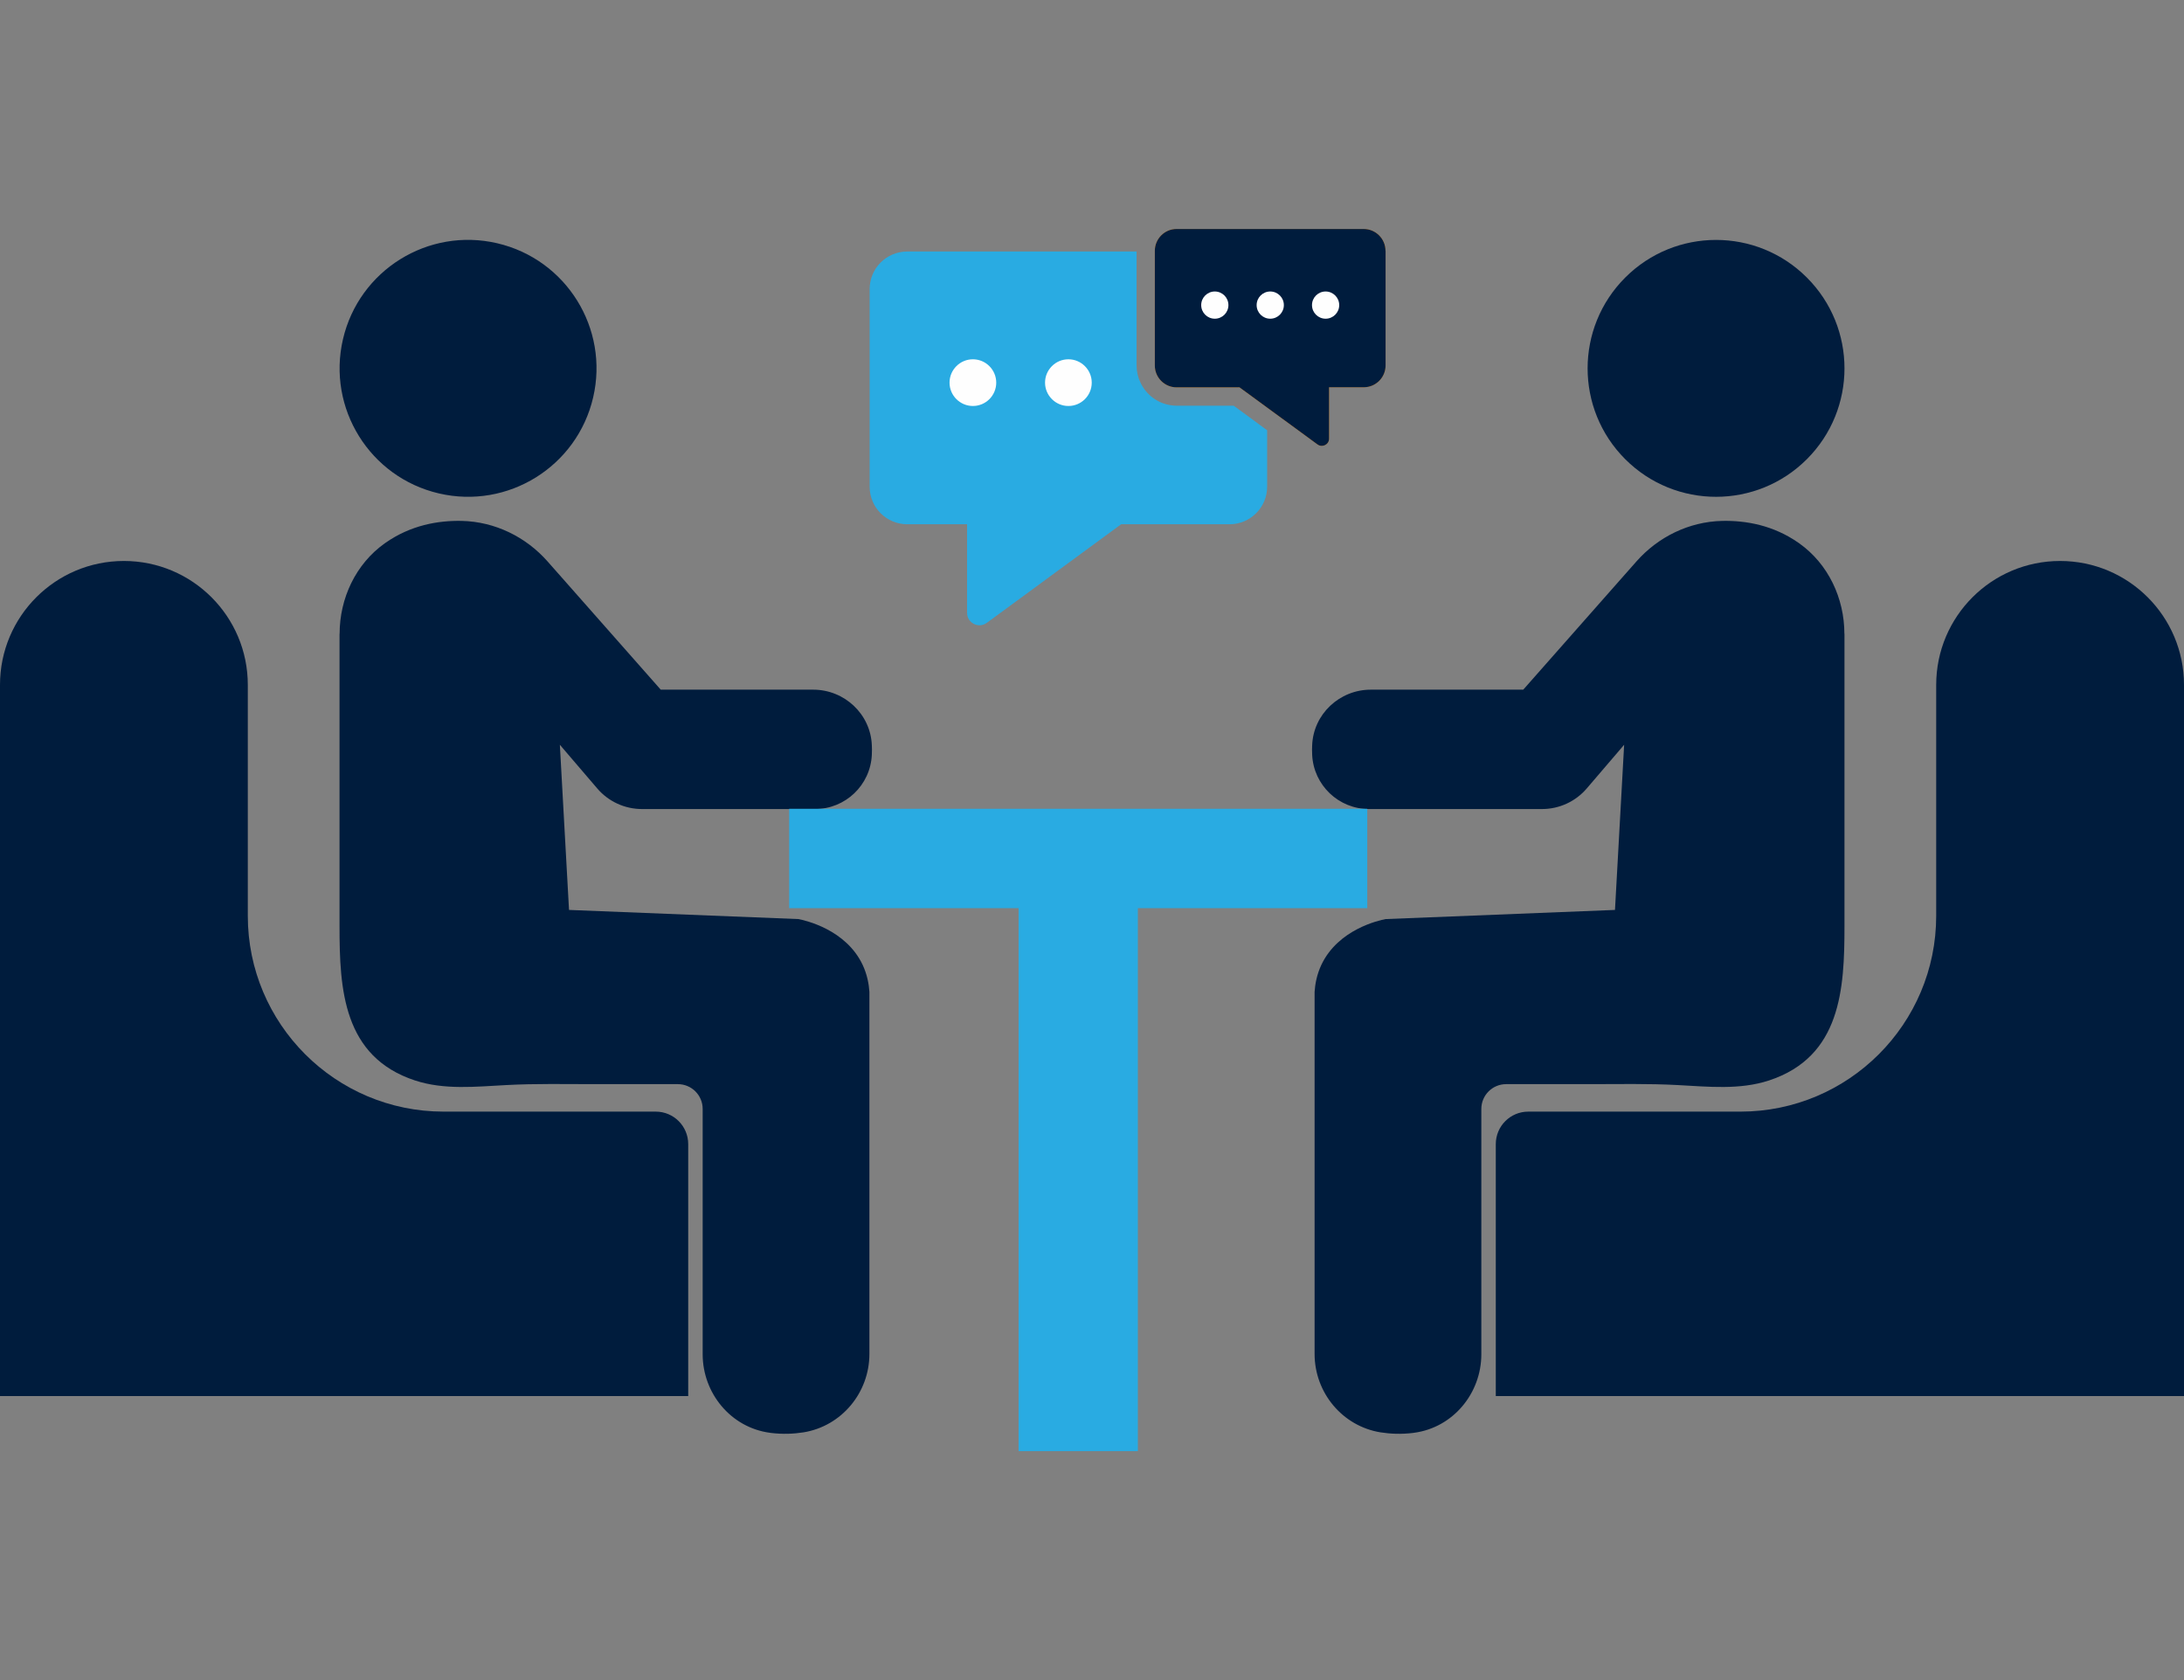
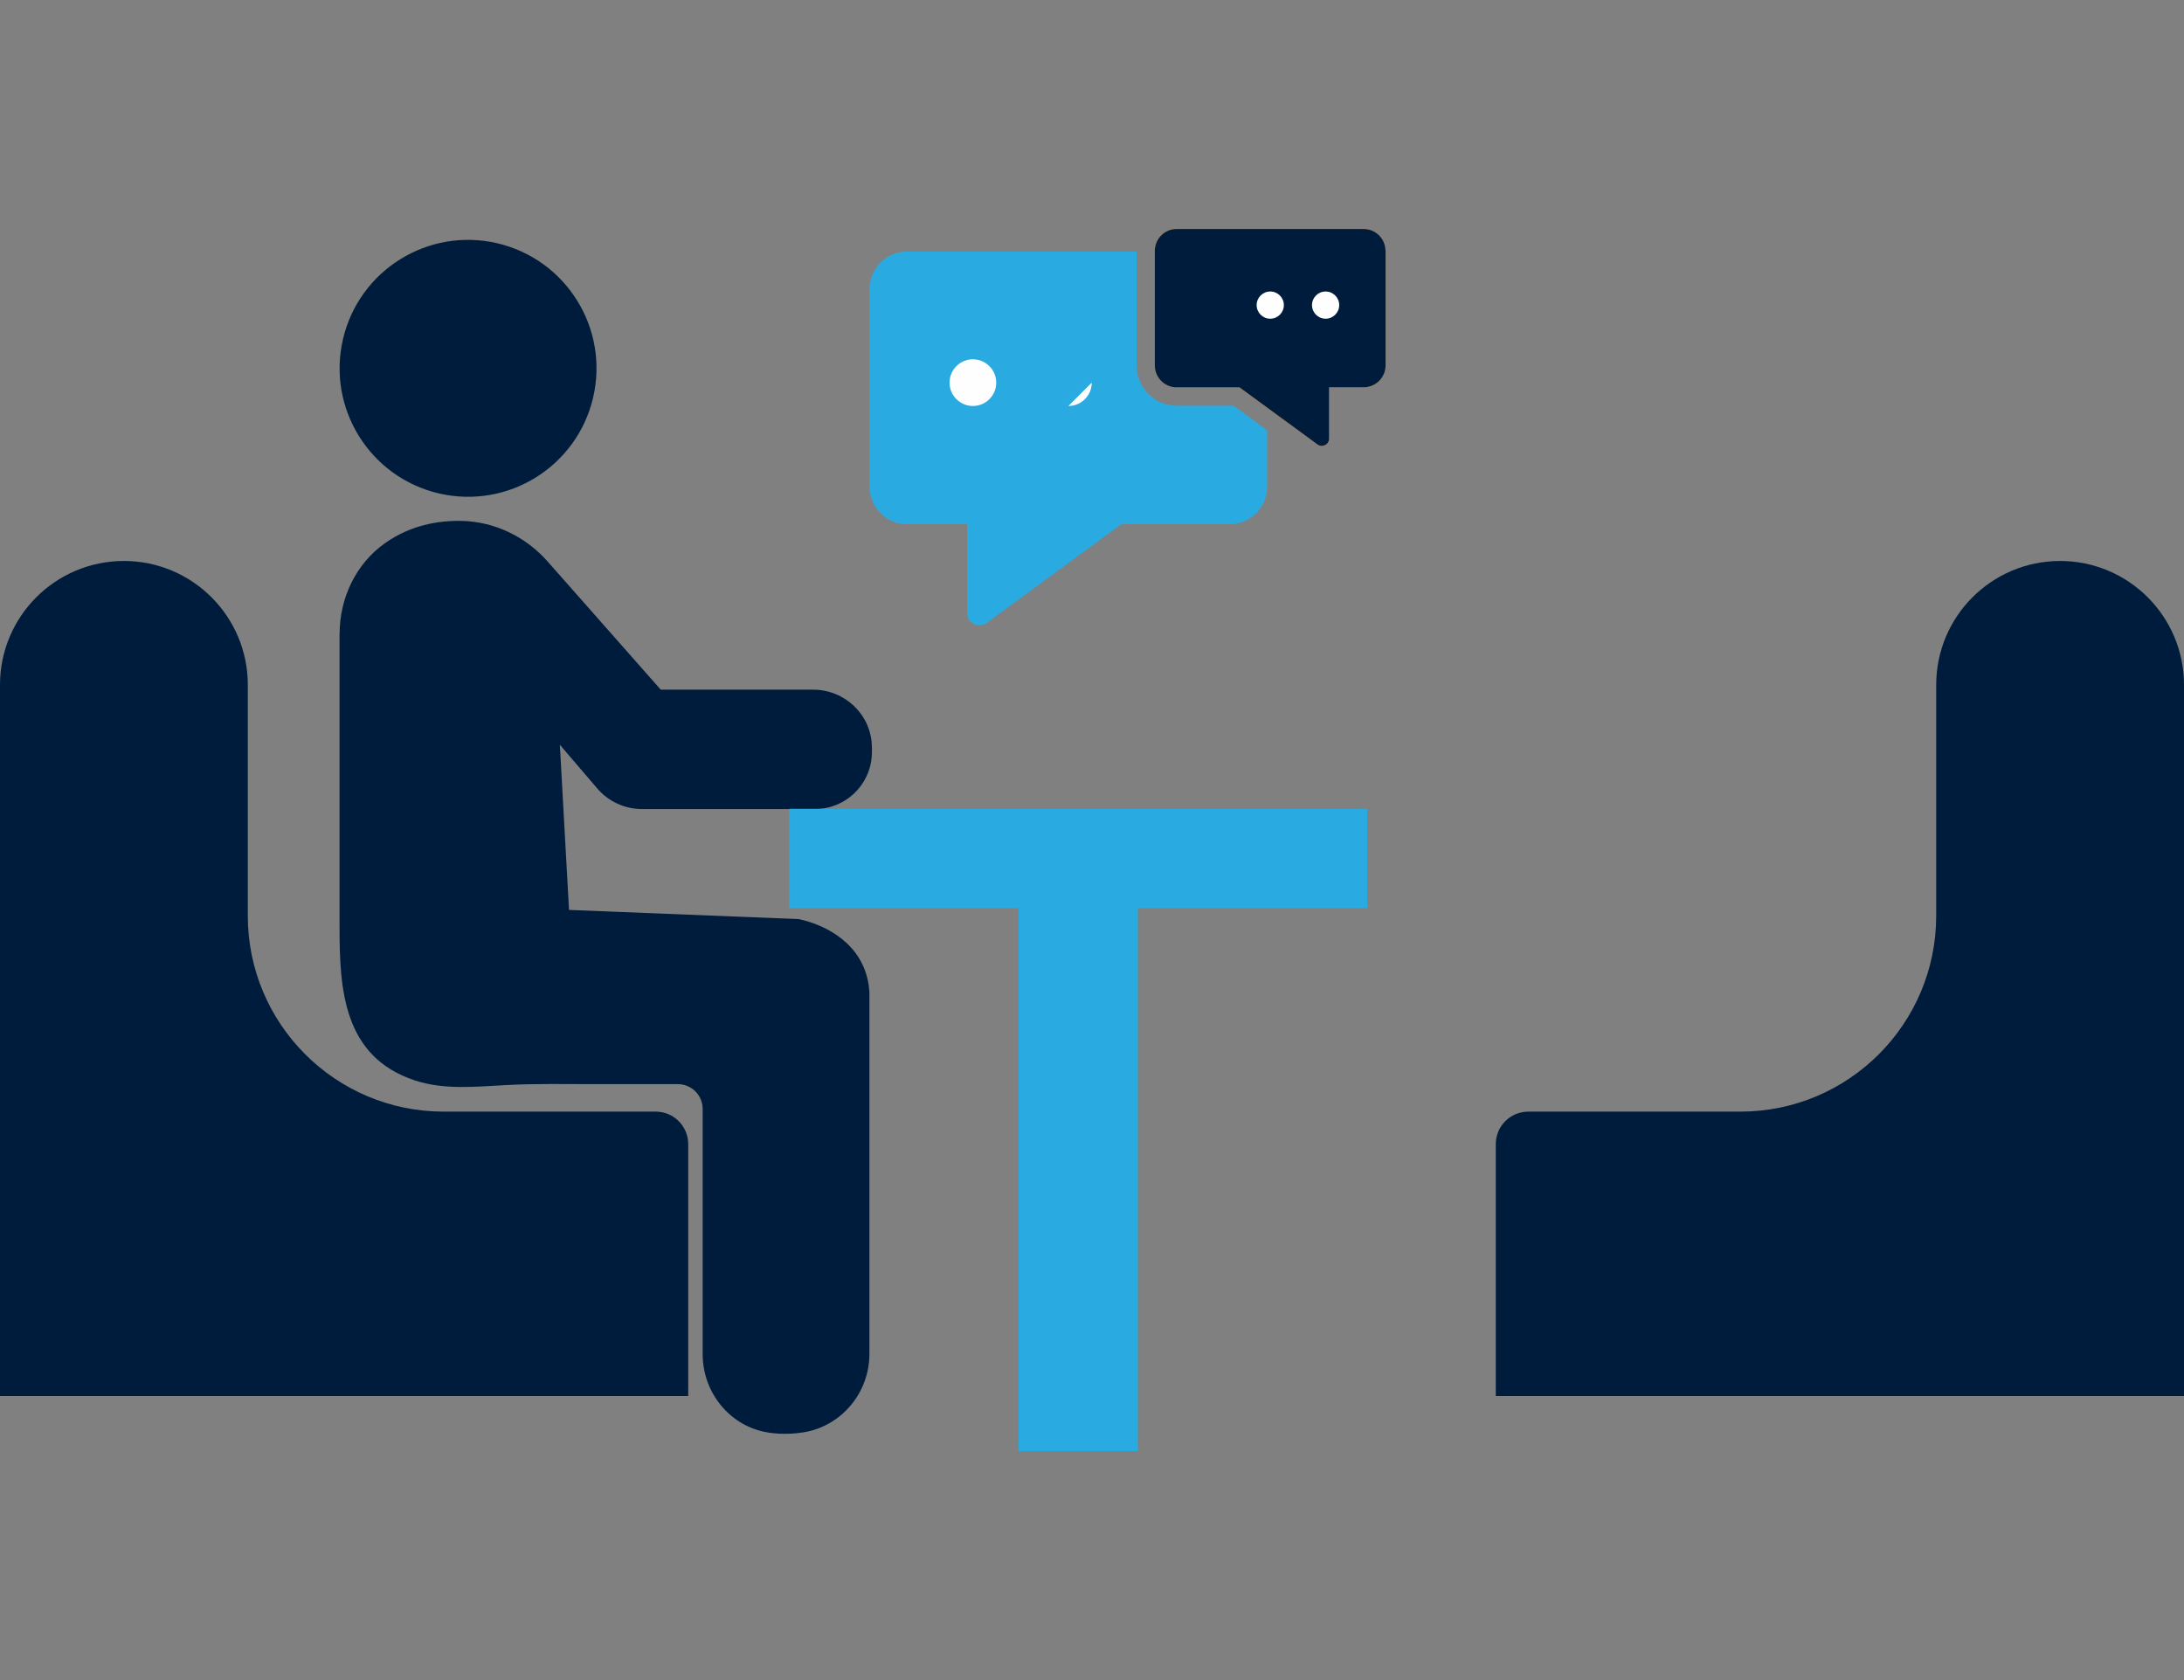
<svg xmlns="http://www.w3.org/2000/svg" id="Layer_1" viewBox="0 0 260 200">
  <rect x="0" y="0" width="260" height="200" fill="#808080" stroke="none" />
  <defs>
    <style>.cls-1{fill:#001c3d;}.cls-2{fill:#fc8802;}.cls-3{fill:#29abe2;}.cls-4{fill:#fefefe;}</style>
  </defs>
  <circle class="cls-1" cx="55.71" cy="43.85" r="15.29" transform="translate(.37 88.15) rotate(-76.88)" />
  <path class="cls-1" d="M40.42,75.43v34.86c0,7.45.42,15.51,8.98,18.33,3.5,1.15,7.24.74,10.85.55,3.53-.19,7.08-.11,10.61-.11h9.84c1.63,0,2.95,1.32,2.95,2.95v29.2c0,4.66,3.37,8.73,7.99,9.35.04,0,.09.01.13.02,1.39.17,2.69.12,3.89-.07,4.54-.74,7.84-4.73,7.84-9.33v-43.11c-.06-.92-.26-2.04-.8-3.2-2-4.25-6.88-5.31-7.65-5.46-9.1-.36-18.21-.73-27.31-1.09l-1.09-19.66,4.46,5.21c1.33,1.55,3.27,2.44,5.31,2.44h20.6c3.62,0,6.6-2.84,6.77-6.46v-.1c.02-.35.02-.69,0-1.02-.14-3.72-3.26-6.63-6.98-6.63h-18.15s-13.46-15.25-13.46-15.25c-2.6-2.95-6.29-4.75-10.22-4.84-2.83-.06-6.09.51-9.09,2.61-.03.02-.07.05-.1.07-3.44,2.45-5.36,6.53-5.36,10.76Z" />
  <path class="cls-1" d="M81.93,136.2v29.99H0v-84.66c0-8.14,6.6-14.75,14.75-14.75h0c8.14,0,14.75,6.6,14.75,14.75v27.49c0,12.87,10.44,23.31,23.31,23.31h25.25c2.14,0,3.87,1.73,3.87,3.87Z" />
-   <circle class="cls-1" cx="204.29" cy="43.85" r="15.29" transform="translate(28.83 157.3) rotate(-45)" />
-   <path class="cls-1" d="M219.58,75.43v34.86c0,7.45-.42,15.51-8.98,18.33-3.5,1.15-7.24.74-10.85.55-3.53-.19-7.08-.11-10.61-.11h-9.84c-1.63,0-2.95,1.32-2.95,2.95v29.2c0,4.66-3.37,8.73-7.99,9.35-.04,0-.09.01-.13.02-1.39.17-2.69.12-3.89-.07-4.54-.74-7.84-4.73-7.84-9.33v-43.11c.06-.92.26-2.04.8-3.2,2-4.25,6.88-5.31,7.65-5.46,9.1-.36,18.21-.73,27.31-1.09l1.09-19.66-4.46,5.21c-1.33,1.55-3.27,2.44-5.31,2.44h-20.6c-3.62,0-6.6-2.84-6.77-6.46v-.1c-.02-.35-.02-.69,0-1.02.14-3.72,3.26-6.63,6.98-6.63h18.15s13.46-15.25,13.46-15.25c2.6-2.95,6.29-4.75,10.22-4.84,2.83-.06,6.09.51,9.09,2.61.03.02.07.05.1.07,3.44,2.45,5.36,6.53,5.36,10.76Z" />
  <path class="cls-1" d="M178.07,136.2v29.99h81.93v-84.66c0-8.14-6.6-14.75-14.75-14.75h0c-8.14,0-14.75,6.6-14.75,14.75v27.49c0,12.87-10.44,23.31-23.31,23.31h-25.25c-2.14,0-3.87,1.73-3.87,3.87Z" />
  <polygon class="cls-3" points="162.77 96.28 93.95 96.28 93.95 108.11 121.26 108.11 121.26 172.75 135.46 172.75 135.46 108.11 162.77 108.11 162.77 96.28" />
  <path class="cls-3" d="M146.86,48.29l3.99,2.93v6.72c0,2.47-2.01,4.47-4.48,4.47h-12.9l-16,11.74c-.97.71-2.34.01-2.34-1.19v-10.55h-7.12c-2.48,0-4.48-2-4.48-4.47v-23.53c0-2.47,2-4.47,4.48-4.47h27.3v13.57c0,.73.16,1.42.46,2.03h0c.66,1.41,1.98,2.44,3.55,2.69.25.04.5.07.76.07h6.78Z" />
  <path class="cls-4" d="M118.6,45.55c0,1.54-1.25,2.78-2.78,2.78s-2.78-1.25-2.78-2.78,1.25-2.78,2.78-2.78,2.78,1.25,2.78,2.78Z" />
-   <path class="cls-4" d="M129.97,45.55c0,1.54-1.25,2.78-2.78,2.78s-2.78-1.25-2.78-2.78,1.25-2.78,2.78-2.78,2.78,1.25,2.78,2.78Z" />
+   <path class="cls-4" d="M129.97,45.55c0,1.54-1.25,2.78-2.78,2.78Z" />
  <path class="cls-2" d="M164.95,29.85v13.65c0,1.43-1.16,2.6-2.6,2.6h-4.13v6.12c0,.7-.8,1.1-1.37.69l-6.01-4.4-3.28-2.4h-7.49c-1.43,0-2.59-1.17-2.59-2.6v-13.65c0-1.43,1.16-2.6,2.59-2.6h22.27c1.44,0,2.6,1.17,2.6,2.6Z" />
  <path class="cls-1" d="M164.95,29.85v13.65c0,1.43-1.16,2.6-2.6,2.6h-4.13v6.12c0,.7-.8,1.1-1.37.69l-6.01-4.4-3.28-2.4h-7.49c-1.43,0-2.59-1.17-2.59-2.6v-13.65c0-1.43,1.16-2.6,2.59-2.6h22.27c1.44,0,2.6,1.17,2.6,2.6Z" />
  <circle class="cls-4" cx="157.81" cy="36.32" r="1.62" />
  <circle class="cls-4" cx="151.22" cy="36.32" r="1.62" />
-   <circle class="cls-4" cx="144.62" cy="36.32" r="1.62" />
</svg>